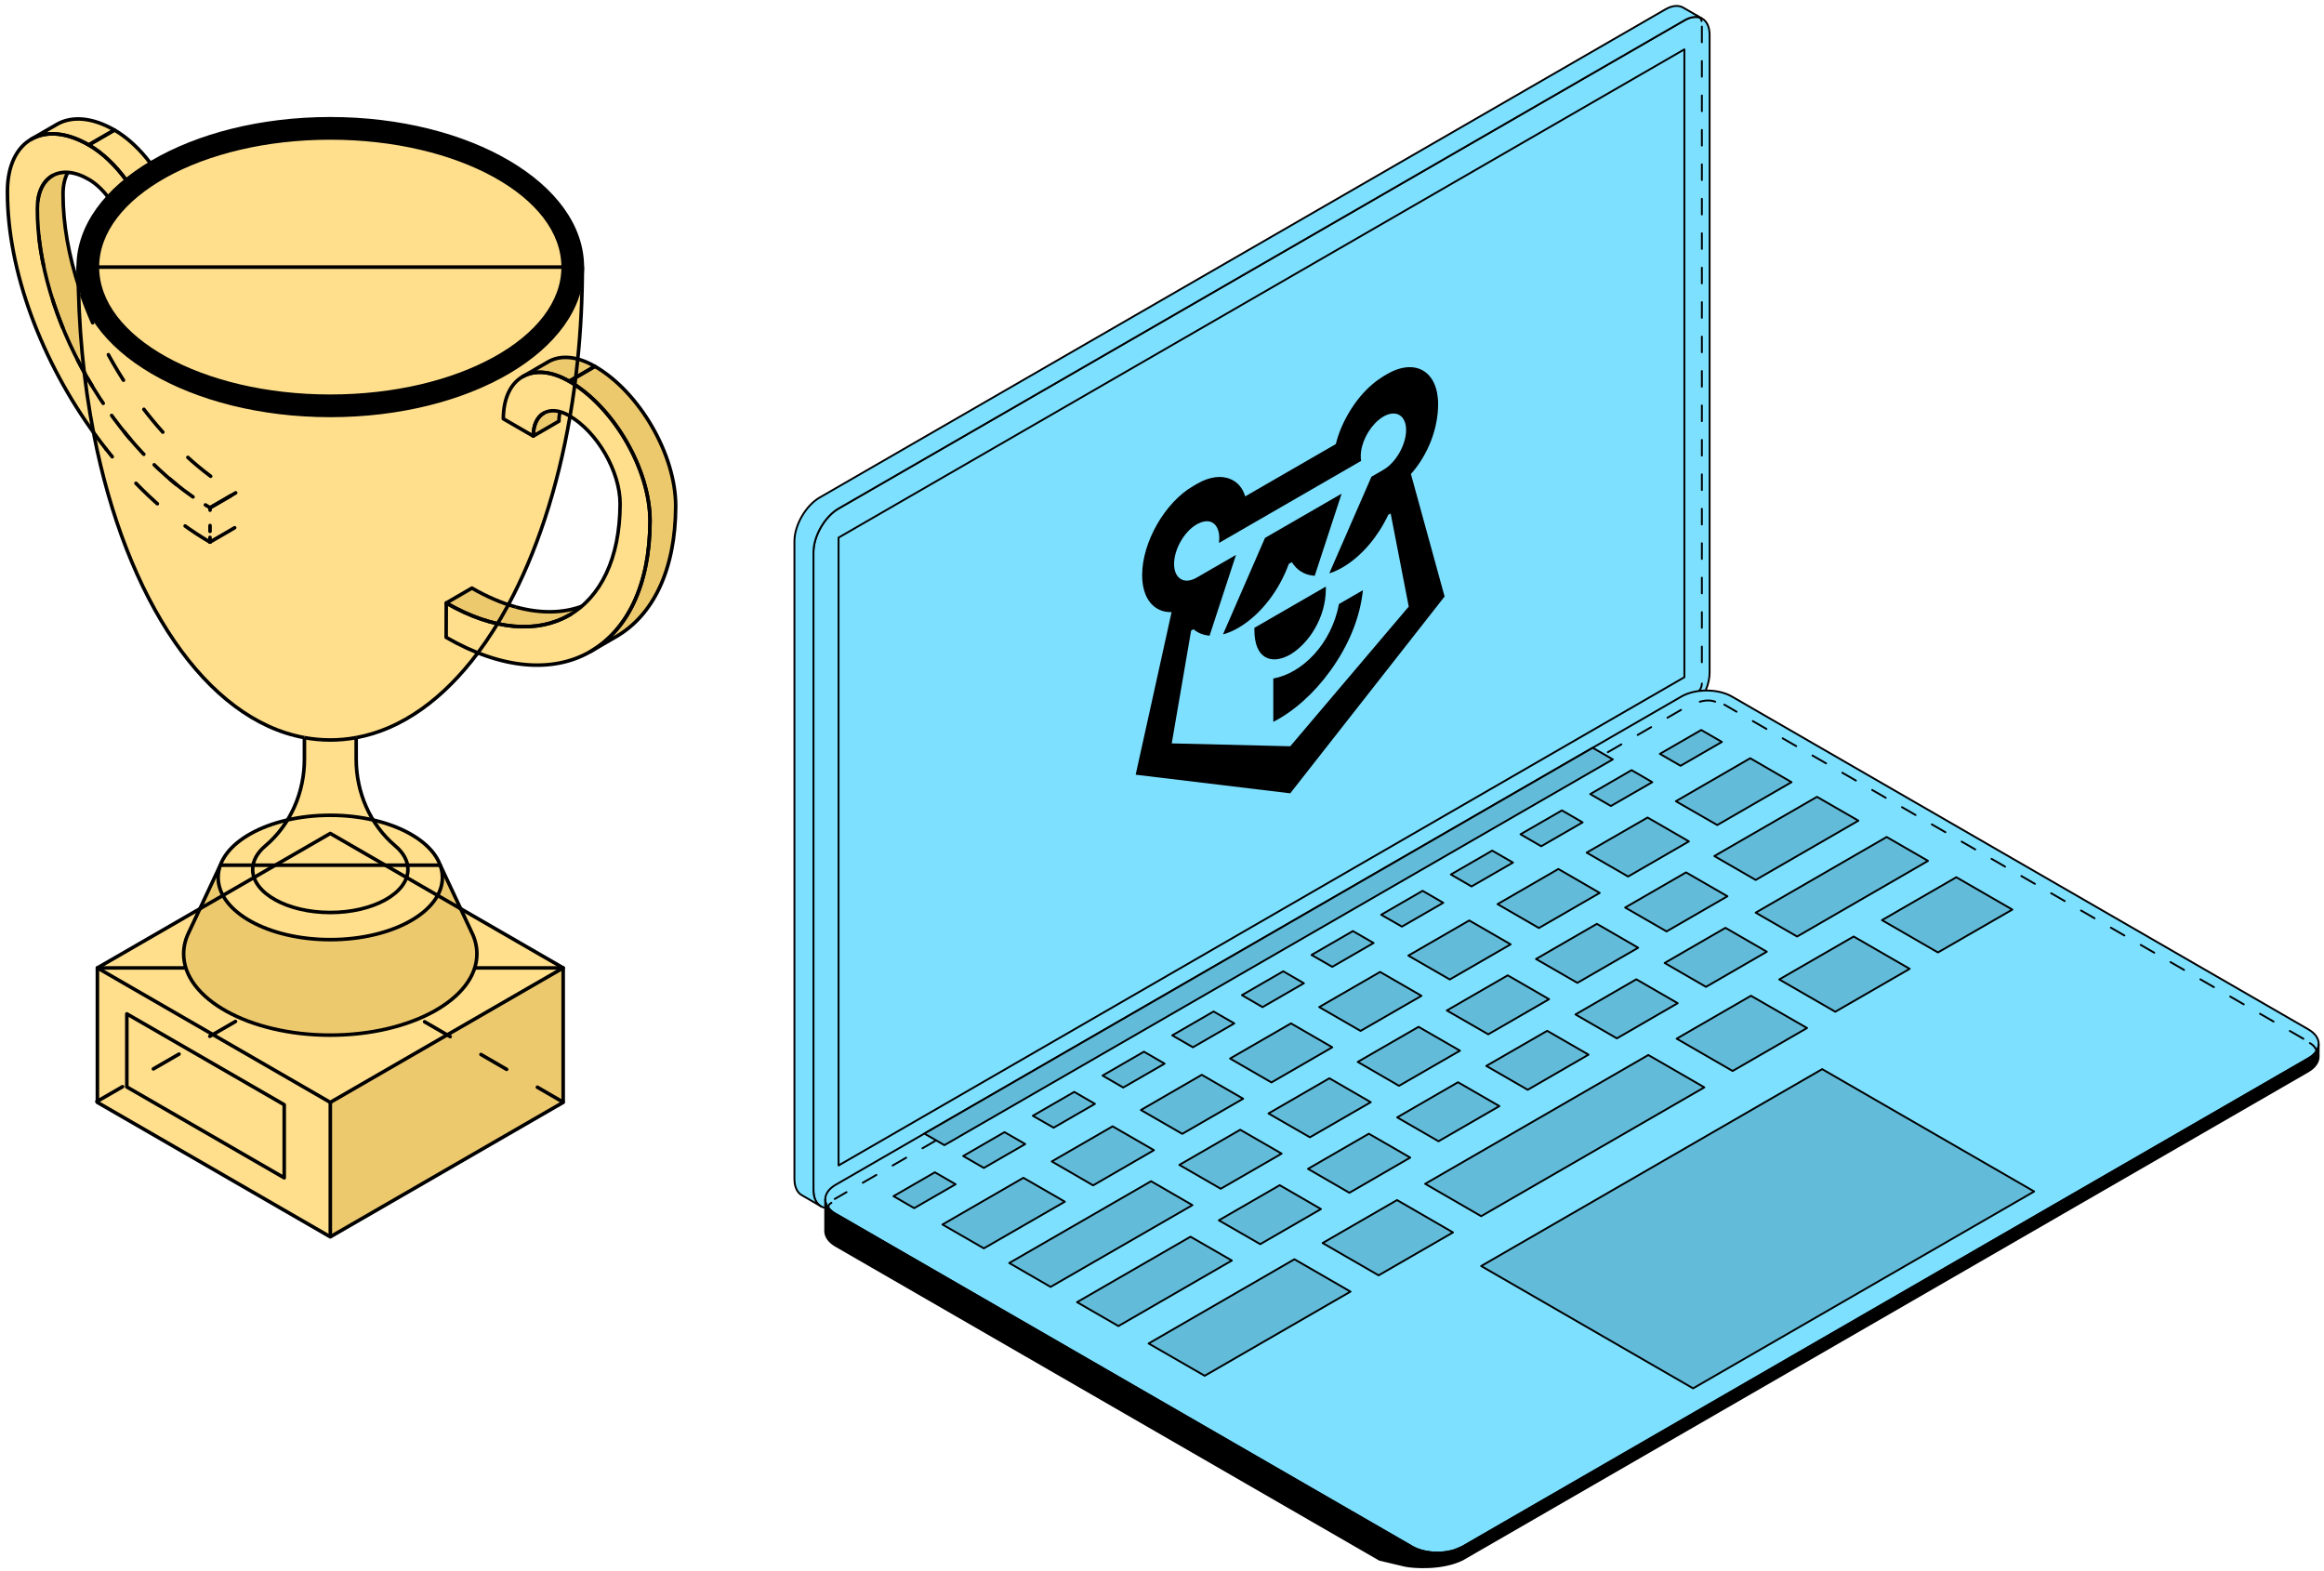
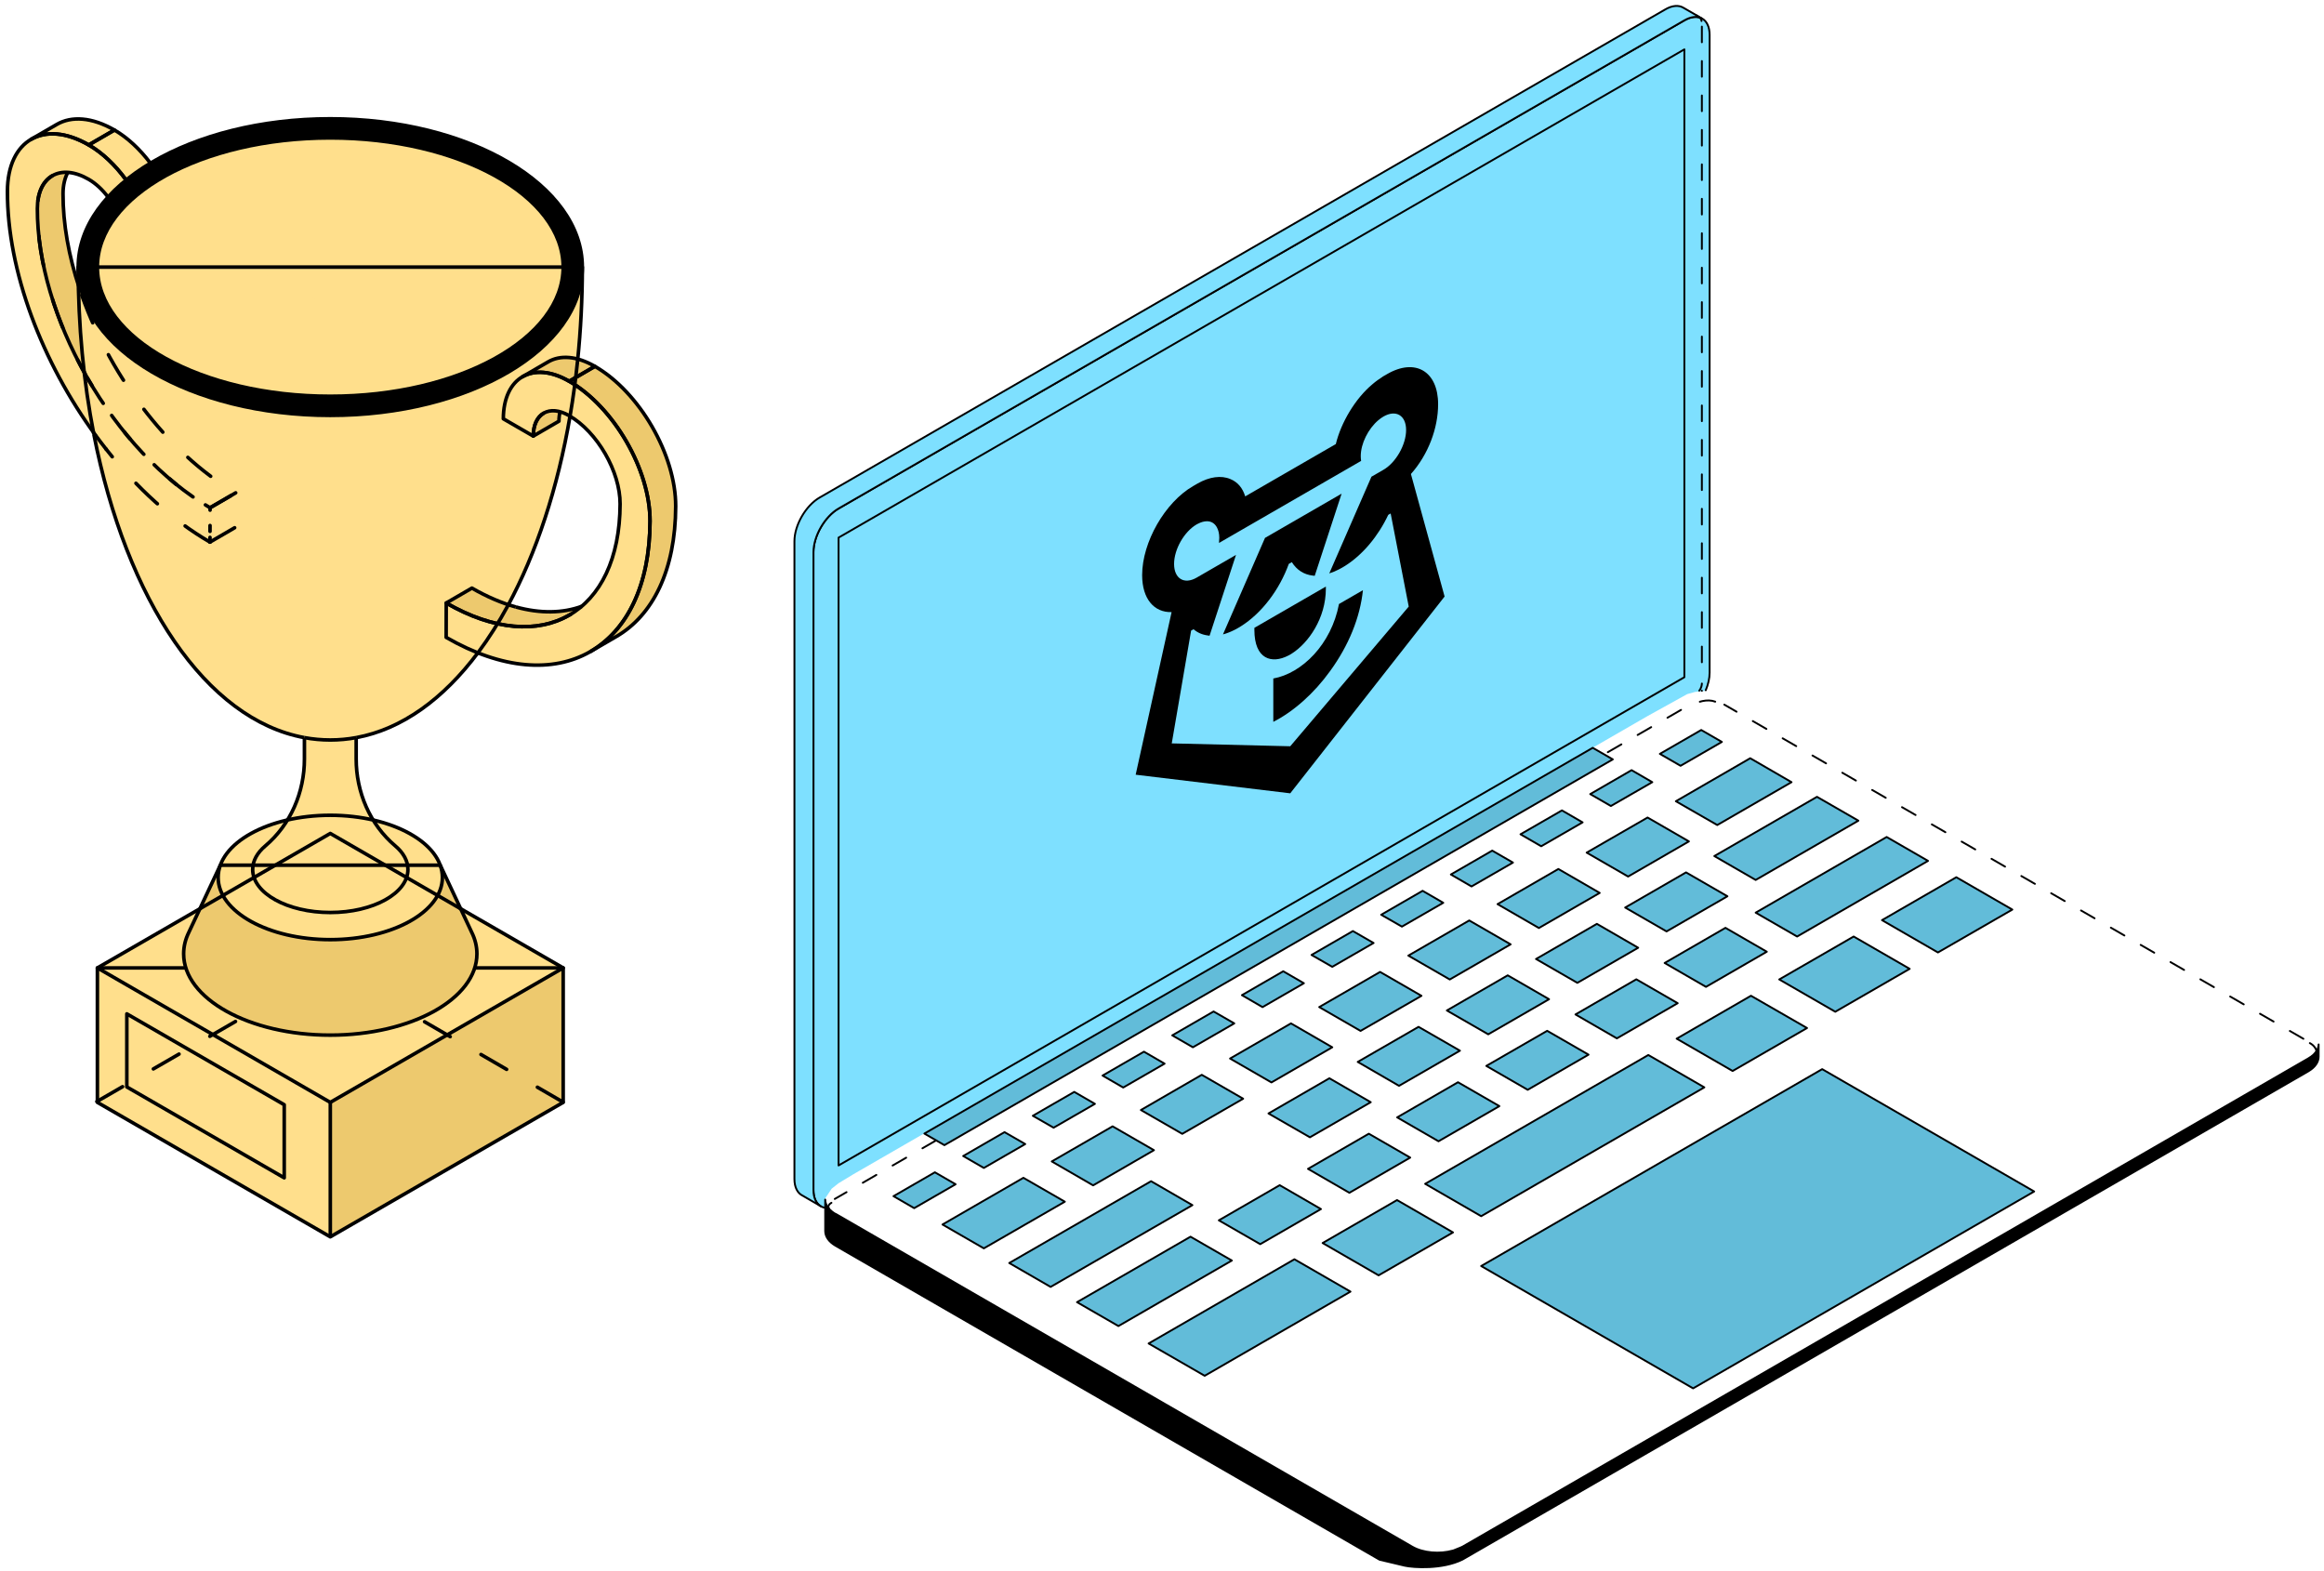
<svg xmlns="http://www.w3.org/2000/svg" width="392" height="265" viewBox="0 0 392 265" fill="none">
  <path d="M136.839 91.026L136.647 200.061L136.968 201.663L137.934 203.059L138.895 203.681L139.171 203.747L139.232 202.078L140.276 200.507L141.45 199.579L143.953 198.063L277.903 120.784L284.581 117.084L285.921 116.708L287.518 116.549L287.718 116.43L288.084 115.243L288.366 114.29L288.368 113.465L288.386 112.328L288.361 6.168L288.335 5.403L288.187 4.582L287.764 3.664L286.991 3.071L286.388 2.86L282.926 2.875L140.213 85.114L136.839 91.026Z" fill="#7EE0FF" />
  <path d="M287.718 116.43C288.13 115.441 288.368 114.415 288.368 113.465V5.876C288.368 3.181 286.454 2.076 284.112 3.431L141.439 85.778C139.104 87.126 137.204 90.439 137.204 93.134V200.724C137.204 202.712 138.233 203.831 139.707 203.747" stroke="black" stroke-width="0.317" stroke-miterlimit="10" stroke-linecap="round" stroke-linejoin="round" />
  <path d="M138.242 83.93L280.915 1.576C282.093 0.891 283.176 0.839 283.942 1.303L286.991 3.07H286.984C286.225 2.702 285.223 2.798 284.119 3.431L141.446 85.778C139.111 87.126 137.211 90.439 137.211 93.134V200.724C137.211 202.064 137.675 203.006 138.441 203.455L135.385 201.681C134.545 201.283 134 200.304 134 198.876V91.286C134 88.591 135.908 85.285 138.242 83.93Z" fill="#7EE0FF" stroke="black" stroke-width="0.317" stroke-miterlimit="10" stroke-linecap="round" stroke-linejoin="round" />
  <path d="M141.445 196.585L284.111 114.231V8.328L141.445 90.682V196.585Z" fill="#7EE0FF" stroke="black" stroke-width="0.317" stroke-miterlimit="10" stroke-linecap="round" stroke-linejoin="round" />
-   <path d="M238.198 260.884C240.533 262.231 244.355 262.231 246.697 260.884L389.355 178.53C391.69 177.175 391.69 174.973 389.355 173.626L292.117 117.486C289.775 116.138 285.96 116.138 283.617 117.486L173.657 180.967L140.952 199.847C138.618 201.195 138.618 203.404 140.952 204.751L238.198 260.884Z" fill="#7EE0FF" stroke="black" stroke-width="0.317" stroke-miterlimit="10" stroke-linecap="round" stroke-linejoin="round" />
  <path d="M283.47 129.172L290.438 125.144L286.954 123.134L279.979 127.162L283.47 129.172Z" fill="#62BCD9" stroke="black" stroke-width="0.317" stroke-miterlimit="10" stroke-linecap="round" stroke-linejoin="round" />
  <path d="M271.717 135.954L278.699 131.933L275.208 129.908L268.233 133.944L271.717 135.954Z" fill="#62BCD9" stroke="black" stroke-width="0.317" stroke-miterlimit="10" stroke-linecap="round" stroke-linejoin="round" />
  <path d="M259.962 142.743L266.944 138.715L263.46 136.697L256.471 140.725L259.962 142.743Z" fill="#62BCD9" stroke="black" stroke-width="0.317" stroke-miterlimit="10" stroke-linecap="round" stroke-linejoin="round" />
  <path d="M248.208 149.525L255.198 145.497L251.699 143.479L244.725 147.507L248.208 149.525Z" fill="#62BCD9" stroke="black" stroke-width="0.317" stroke-miterlimit="10" stroke-linecap="round" stroke-linejoin="round" />
  <path d="M236.467 156.299L243.442 152.279L239.958 150.261L232.969 154.296L236.467 156.299Z" fill="#62BCD9" stroke="black" stroke-width="0.317" stroke-miterlimit="10" stroke-linecap="round" stroke-linejoin="round" />
  <path d="M224.721 163.081L231.688 159.061L228.197 157.05L221.223 161.078L224.721 163.081Z" fill="#62BCD9" stroke="black" stroke-width="0.317" stroke-miterlimit="10" stroke-linecap="round" stroke-linejoin="round" />
  <path d="M212.958 169.878L219.932 165.85L216.449 163.832L209.481 167.86L212.958 169.878Z" fill="#62BCD9" stroke="black" stroke-width="0.317" stroke-miterlimit="10" stroke-linecap="round" stroke-linejoin="round" />
  <path d="M201.212 176.652L208.194 172.624L204.703 170.614L197.729 174.642L201.212 176.652Z" fill="#62BCD9" stroke="black" stroke-width="0.317" stroke-miterlimit="10" stroke-linecap="round" stroke-linejoin="round" />
  <path d="M189.456 183.441L196.438 179.414L192.955 177.396L185.973 181.424L189.456 183.441Z" fill="#62BCD9" stroke="black" stroke-width="0.317" stroke-miterlimit="10" stroke-linecap="round" stroke-linejoin="round" />
  <path d="M177.718 190.216L184.685 186.196L181.201 184.178L174.212 188.206L177.718 190.216Z" fill="#62BCD9" stroke="black" stroke-width="0.317" stroke-miterlimit="10" stroke-linecap="round" stroke-linejoin="round" />
  <path d="M165.949 197.005L172.931 192.977L169.44 190.967L162.466 194.995L165.949 197.005Z" fill="#62BCD9" stroke="black" stroke-width="0.317" stroke-miterlimit="10" stroke-linecap="round" stroke-linejoin="round" />
  <path d="M154.201 203.787L161.183 199.759L157.692 197.741L150.71 201.769L154.201 203.787Z" fill="#62BCD9" stroke="black" stroke-width="0.317" stroke-miterlimit="10" stroke-linecap="round" stroke-linejoin="round" />
  <path d="M289.657 139.164L302.184 131.933L295.217 127.898L282.675 135.151L289.657 139.164Z" fill="#62BCD9" stroke="black" stroke-width="0.317" stroke-miterlimit="10" stroke-linecap="round" stroke-linejoin="round" />
  <path d="M296.138 148.428L313.46 138.428L306.478 134.407L289.163 144.4L296.138 148.428Z" fill="#62BCD9" stroke="black" stroke-width="0.317" stroke-miterlimit="10" stroke-linecap="round" stroke-linejoin="round" />
  <path d="M303.127 157.971L325.207 145.21L318.232 141.182L296.138 153.943L303.127 157.971Z" fill="#62BCD9" stroke="black" stroke-width="0.317" stroke-miterlimit="10" stroke-linecap="round" stroke-linejoin="round" />
  <path d="M326.879 160.658L339.428 153.427L329.979 147.971L317.444 155.209L326.879 160.658Z" fill="#62BCD9" stroke="black" stroke-width="0.317" stroke-miterlimit="10" stroke-linecap="round" stroke-linejoin="round" />
  <path d="M309.564 170.658L322.114 163.42L312.665 157.97L300.115 165.209L309.564 170.658Z" fill="#62BCD9" stroke="black" stroke-width="0.317" stroke-miterlimit="10" stroke-linecap="round" stroke-linejoin="round" />
  <path d="M292.25 180.651L304.8 173.405L295.344 167.963L282.809 175.201L292.25 180.651Z" fill="#62BCD9" stroke="black" stroke-width="0.317" stroke-miterlimit="10" stroke-linecap="round" stroke-linejoin="round" />
  <path d="M232.536 215.12L245.085 207.881L235.644 202.425L223.094 209.67L232.536 215.12Z" fill="#62BCD9" stroke="black" stroke-width="0.317" stroke-miterlimit="10" stroke-linecap="round" stroke-linejoin="round" />
  <path d="M203.2 232.063L227.791 217.866L218.335 212.41L193.743 226.614L203.2 232.063Z" fill="#62BCD9" stroke="black" stroke-width="0.317" stroke-miterlimit="10" stroke-linecap="round" stroke-linejoin="round" />
  <path d="M249.836 205.142L287.478 183.412L278.029 177.956L240.387 199.685L249.836 205.142Z" fill="#62BCD9" stroke="black" stroke-width="0.317" stroke-miterlimit="10" stroke-linecap="round" stroke-linejoin="round" />
  <path d="M274.618 147.853L284.877 141.926L277.903 137.898L267.629 143.818L274.618 147.853Z" fill="#62BCD9" stroke="black" stroke-width="0.317" stroke-miterlimit="10" stroke-linecap="round" stroke-linejoin="round" />
  <path d="M281.106 157.109L291.373 151.181L284.391 147.154L274.124 153.082L281.106 157.109Z" fill="#62BCD9" stroke="black" stroke-width="0.317" stroke-miterlimit="10" stroke-linecap="round" stroke-linejoin="round" />
  <path d="M287.757 166.461L298.016 160.533L291.041 156.505L280.782 162.433L287.757 166.461Z" fill="#62BCD9" stroke="black" stroke-width="0.317" stroke-miterlimit="10" stroke-linecap="round" stroke-linejoin="round" />
  <path d="M272.725 175.15L282.984 169.215L276.003 165.187L265.743 171.115L272.725 175.15Z" fill="#62BCD9" stroke="black" stroke-width="0.317" stroke-miterlimit="10" stroke-linecap="round" stroke-linejoin="round" />
  <path d="M257.685 183.824L267.944 177.897L260.97 173.876L250.703 179.796L257.685 183.824Z" fill="#62BCD9" stroke="black" stroke-width="0.317" stroke-miterlimit="10" stroke-linecap="round" stroke-linejoin="round" />
  <path d="M242.641 192.506L252.907 186.578L245.926 182.55L235.666 188.478L242.641 192.506Z" fill="#62BCD9" stroke="black" stroke-width="0.317" stroke-miterlimit="10" stroke-linecap="round" stroke-linejoin="round" />
  <path d="M227.608 201.195L237.867 195.26L230.885 191.232L220.626 197.16L227.608 201.195Z" fill="#62BCD9" stroke="black" stroke-width="0.317" stroke-miterlimit="10" stroke-linecap="round" stroke-linejoin="round" />
  <path d="M212.569 209.862L222.813 203.941L215.854 199.914L205.587 205.842L212.569 209.862Z" fill="#62BCD9" stroke="black" stroke-width="0.317" stroke-miterlimit="10" stroke-linecap="round" stroke-linejoin="round" />
  <path d="M188.648 223.676L207.782 212.623L200.807 208.603L181.666 219.648L188.648 223.676Z" fill="#62BCD9" stroke="black" stroke-width="0.317" stroke-miterlimit="10" stroke-linecap="round" stroke-linejoin="round" />
  <path d="M266.06 165.784L276.32 159.863L269.352 155.835L259.086 161.763L266.06 165.784Z" fill="#62BCD9" stroke="black" stroke-width="0.317" stroke-miterlimit="10" stroke-linecap="round" stroke-linejoin="round" />
  <path d="M251.028 174.465L261.287 168.545L254.313 164.517L244.046 170.445L251.028 174.465Z" fill="#62BCD9" stroke="black" stroke-width="0.317" stroke-miterlimit="10" stroke-linecap="round" stroke-linejoin="round" />
  <path d="M235.982 183.154L246.256 177.226L239.274 173.206L229.015 179.119L235.982 183.154Z" fill="#62BCD9" stroke="black" stroke-width="0.317" stroke-miterlimit="10" stroke-linecap="round" stroke-linejoin="round" />
  <path d="M220.95 191.836L231.21 185.916L224.235 181.88L213.961 187.816L220.95 191.836Z" fill="#62BCD9" stroke="black" stroke-width="0.317" stroke-miterlimit="10" stroke-linecap="round" stroke-linejoin="round" />
-   <path d="M205.905 200.518L216.178 194.59L209.196 190.562L198.93 196.49L205.905 200.518Z" fill="#62BCD9" stroke="black" stroke-width="0.317" stroke-miterlimit="10" stroke-linecap="round" stroke-linejoin="round" />
  <path d="M177.209 217.071L201.13 203.279L194.155 199.244L170.234 213.043L177.209 217.071Z" fill="#62BCD9" stroke="black" stroke-width="0.317" stroke-miterlimit="10" stroke-linecap="round" stroke-linejoin="round" />
  <path d="M259.572 156.535L269.831 150.614L262.857 146.579L252.598 152.507L259.572 156.535Z" fill="#62BCD9" stroke="black" stroke-width="0.317" stroke-miterlimit="10" stroke-linecap="round" stroke-linejoin="round" />
  <path d="M244.539 165.217L254.806 159.289L247.824 155.261L237.55 161.189L244.539 165.217Z" fill="#62BCD9" stroke="black" stroke-width="0.317" stroke-miterlimit="10" stroke-linecap="round" stroke-linejoin="round" />
  <path d="M229.493 173.891L239.767 167.971L232.785 163.943L222.519 169.87L229.493 173.891Z" fill="#62BCD9" stroke="black" stroke-width="0.317" stroke-miterlimit="10" stroke-linecap="round" stroke-linejoin="round" />
  <path d="M214.461 182.58L224.721 176.652L217.754 172.624L207.479 178.552L214.461 182.58Z" fill="#62BCD9" stroke="black" stroke-width="0.317" stroke-miterlimit="10" stroke-linecap="round" stroke-linejoin="round" />
  <path d="M199.415 191.254L209.689 185.327L202.707 181.298L192.44 187.234L199.415 191.254Z" fill="#62BCD9" stroke="black" stroke-width="0.317" stroke-miterlimit="10" stroke-linecap="round" stroke-linejoin="round" />
  <path d="M184.383 199.943L194.642 194.008L187.667 189.988L177.408 195.908L184.383 199.943Z" fill="#62BCD9" stroke="black" stroke-width="0.317" stroke-miterlimit="10" stroke-linecap="round" stroke-linejoin="round" />
  <path d="M165.948 210.569L179.61 202.697L172.621 198.669L158.974 206.548L165.948 210.569Z" fill="#62BCD9" stroke="black" stroke-width="0.317" stroke-miterlimit="10" stroke-linecap="round" stroke-linejoin="round" />
  <path d="M159.298 193.161L272.04 128.089L268.653 126.138L155.918 191.21L159.298 193.161Z" fill="#62BCD9" stroke="black" stroke-width="0.317" stroke-miterlimit="10" stroke-linecap="round" stroke-linejoin="round" />
  <path d="M249.835 213.551L307.355 180.341L343.111 200.974L285.584 234.184L249.835 213.551Z" fill="#62BCD9" stroke="black" stroke-width="0.317" stroke-miterlimit="10" stroke-linecap="round" stroke-linejoin="round" />
  <path d="M139.823 203.873C140.104 204.197 140.477 204.501 140.945 204.774L140.953 204.752L238.198 260.884C240.055 261.959 242.853 262.173 245.085 261.539C245.1 261.539 246.484 261.009 246.698 260.884L389.356 178.53C389.518 178.434 389.665 178.339 389.805 178.235C389.812 178.235 389.827 178.228 389.827 178.221C389.871 178.198 389.901 178.169 389.938 178.132C390.026 178.066 390.1 178.007 390.181 177.941C390.21 177.904 390.254 177.875 390.284 177.838C390.372 177.749 390.46 177.661 390.52 177.573C390.534 177.565 390.549 177.551 390.556 177.543C390.556 177.528 390.556 177.521 390.556 177.521C390.652 177.403 390.718 177.3 390.792 177.19C390.983 176.866 391.086 176.512 391.094 176.173V178.228C391.094 179.126 390.527 180.017 389.348 180.709L246.69 263.056C243.273 264.75 238.412 264.419 236.961 264.102C235.525 263.785 234.222 263.425 232.704 263.093L140.945 210.134C139.767 209.45 139.192 208.544 139.192 207.653V202.344C139.197 202.868 139.407 203.392 139.823 203.873Z" fill="black" stroke="black" stroke-width="0.317" stroke-miterlimit="10" stroke-linecap="round" stroke-linejoin="round" />
  <path d="M287.063 4.487V114.125M287.063 116.506V116.529" stroke="black" stroke-width="0.317" stroke-miterlimit="10" stroke-linecap="round" stroke-linejoin="round" stroke-dasharray="2.64 3.17" />
  <path d="M287.005 3.544C286.99 3.326 286.92 3.2 286.734 3.002C286.597 2.857 286.394 2.754 286.189 2.609" stroke="black" stroke-width="0.317" stroke-miterlimit="10" stroke-linecap="round" stroke-linejoin="round" stroke-dasharray="2.64 3.17" />
  <path d="M287.067 115.299C287.009 116.126 286.624 116.493 286.624 116.493" stroke="black" stroke-width="0.317" stroke-miterlimit="10" stroke-linecap="round" stroke-linejoin="round" stroke-dasharray="2.64 3.17" />
  <path d="M388.527 175.219L290.851 118.859" stroke="black" stroke-width="0.317" stroke-miterlimit="10" stroke-linecap="round" stroke-linejoin="round" stroke-dasharray="2.64 3.17" />
  <path d="M389.612 175.948C390.24 176.284 390.658 176.805 390.804 177.485" stroke="black" stroke-width="0.317" stroke-miterlimit="10" stroke-linecap="round" stroke-linejoin="round" stroke-dasharray="2.64 3.17" />
  <path d="M289.313 118.356C287.982 117.851 286.382 118.342 284.841 119.125" stroke="black" stroke-width="0.317" stroke-miterlimit="10" stroke-linecap="round" stroke-linejoin="round" stroke-dasharray="2.64 3.17" />
  <path d="M157.879 192.368L140.805 202.236" stroke="black" stroke-width="0.317" stroke-miterlimit="10" stroke-linecap="round" stroke-linejoin="round" stroke-dasharray="2.64 3.17" />
  <path d="M283.546 119.743L270.609 127.219" stroke="black" stroke-width="0.317" stroke-miterlimit="10" stroke-linecap="round" stroke-linejoin="round" stroke-dasharray="2.64 3.17" />
  <path d="M140.241 202.883C139.838 203.102 139.596 203.457 139.822 203.873" stroke="black" stroke-width="0.317" stroke-miterlimit="10" stroke-linecap="round" stroke-linejoin="round" stroke-dasharray="2.64 3.17" />
  <path d="M214.773 114.447L214.773 121.76C218.179 120.032 221.648 116.959 224.354 113.196C227.505 108.865 229.411 104.153 229.894 99.549L225.853 101.882C224.557 108.709 219.589 113.584 214.773 114.447Z" fill="black" />
  <path d="M217.3 110.581C217.402 110.522 217.503 110.479 217.605 110.42C217.707 110.361 217.808 110.302 217.923 110.222C220.68 108.466 223.64 104.304 223.64 99.281L223.64 98.939L211.582 105.901L211.582 106.242C211.582 111.251 214.543 112.009 217.3 110.581Z" fill="black" />
  <path d="M206.284 107.01C206.958 106.829 207.644 106.552 208.33 106.201L208.355 106.186C208.521 106.105 208.686 106.01 208.851 105.915C209.016 105.819 209.181 105.724 209.346 105.614L209.359 105.606C212.841 103.403 215.801 99.494 217.39 95.114L217.898 94.82C218.724 96.142 219.931 96.916 221.43 97.091L221.761 97.124L226.297 83.268L213.374 90.729L206.284 107.01Z" fill="black" />
  <path d="M242.574 68.18C242.574 62.621 238.724 60.356 233.984 63.092L233.209 63.539L233.209 63.554C232.638 63.914 232.066 64.319 231.494 64.812C228.635 67.191 226.208 71.238 225.319 74.903L210.033 83.728C209.613 82.32 208.762 81.31 207.542 80.811C205.979 80.138 203.997 80.42 202.015 81.549L201.24 81.997C196.5 84.733 192.65 91.46 192.65 97.004C192.65 101.032 194.683 103.336 197.619 103.247L191.558 130.676L217.631 133.815L243.667 100.62L237.987 79.955C240.922 76.655 242.574 72.223 242.574 68.18ZM225.916 96.005L225.929 95.998C226.094 95.918 226.259 95.822 226.424 95.727C226.577 95.639 226.754 95.536 226.932 95.419C229.855 93.568 232.472 90.436 234.162 86.845L234.569 86.61L237.618 102.314L217.631 125.878L197.644 125.393L200.91 106.37L201.316 106.136C201.99 106.713 202.79 107.068 203.718 107.187L204.023 107.234L208.483 93.6C208.483 93.6 201.951 97.371 201.837 97.437C199.741 98.647 198.038 97.594 198.038 95.127C198.038 92.66 199.741 89.67 201.85 88.452C201.926 88.408 201.99 88.371 202.066 88.342C202.587 88.071 203.108 87.919 203.591 87.923C204.34 87.921 204.937 88.319 205.281 88.998C205.522 89.453 205.662 90.027 205.662 90.725C205.662 90.918 205.649 91.134 205.624 91.342L205.624 91.58L229.588 77.744C229.55 77.498 229.524 77.231 229.524 76.948C229.524 74.823 230.782 72.328 232.485 70.884C232.765 70.648 233.057 70.435 233.349 70.266C235.458 69.048 237.174 70.064 237.174 72.532C237.174 74.999 235.458 78.026 233.349 79.244C233.222 79.317 231.329 80.41 231.329 80.41L224.213 96.721C224.772 96.547 225.344 96.306 225.916 96.005Z" fill="black" />
  <path d="M98.174 46.389L98.219 48.427L98.108 49.676L98.14 50.874L98.043 53.034L97.904 55.031L97.784 56.925L97.451 60.592L98.099 60.769L99.712 61.42L101.039 62.225L101.941 62.824L103.128 63.735L104.317 64.798L105.41 65.84L106.704 67.274L107.717 68.579L108.729 69.98L109.624 71.397L110.492 72.87L111.496 74.934L112.205 76.608L112.669 78.039L113.038 79.171L113.336 80.337L113.615 81.635L113.91 83.292L113.961 84.632L114 86.318L113.906 87.683L113.635 90.656L113.339 92.469L112.911 94.449L112.451 96.078L111.808 97.819L110.968 99.713L110.053 101.36L109.129 102.636L108.292 103.736L107.279 104.882L106.506 105.515L105.33 106.456L104.183 107.212L103.14 107.861L101.751 108.641L101.025 108.983L99.743 109.878L97.839 110.785L95.895 111.472L94.006 111.912L91.706 112.146L89.503 112.13L87.302 111.948L85.821 111.706L83.405 111.099L81.117 110.294L80.605 110.07L85.76 101.967L86.979 102.346L88.292 102.751L89.602 102.94L91.707 103.131L92.59 103.209L93.734 103.194L95.065 103.031L95.986 102.879L97.197 102.594L98.091 102.289L98.68 101.776L99.62 100.719L100.557 99.638L101.338 98.459L102.08 97.106L102.509 96.26L102.942 95.019L103.294 94.062L103.585 92.887L103.963 91.46L104.235 90.165L104.393 88.781L104.54 87.158L104.604 85.92L104.579 84.588L104.513 83.318L104.175 81.751L103.831 80.546L103.675 79.908L103.234 78.853L102.654 77.537L101.93 76.261L101.114 74.999L100.394 74.066L99.177 72.62L98.453 71.939L97.459 71.108L96.459 70.392L96.115 70.191L95.855 71.736L95.211 75.224L94.789 76.995L94.331 78.895L93.722 81.344L92.691 84.945L91.252 89.344L89.933 92.921L88.58 96.186L87.511 98.535L86.807 99.994L85.952 101.618L85.722 101.99L82.834 107.832L80.569 110.056L80.51 110.255L80.137 110.732L79.252 111.867L78.296 112.963L77.358 114.055L76.111 115.353L75.034 116.382L73.079 118.108L71.874 119.055L70.725 119.866L69.425 120.761L67.959 121.558L66.393 122.333L64.993 122.985L63.826 123.456L62.618 123.808L61.122 124.202L60.075 124.413L60.113 125.219L60.072 127.893L60.181 130.257L60.58 132.352L60.928 133.923L61.394 135.239L61.922 136.419L62.87 138.233L63.426 138.401L64.631 138.766L66.087 139.258L67.49 139.797L68.989 140.496L70.319 141.297L71.196 141.965L72.334 143.016L73.34 144.199L73.935 145.203L74.288 146.157L74.638 146.698L75.422 148.319L77.718 153.33L79.632 154.365L82.627 156.139L85.268 157.691L94.856 163.269L94.981 163.436L95.007 185.941L55.677 208.61L16.382 185.945L16.463 163.276L33.686 153.273L34.668 151.13L36.229 147.843L37.141 145.976L37.457 145.139L38.071 144.218L38.886 143.201L40.263 141.901L41.295 141.199L42.527 140.496L43.482 140.01L44.628 139.465L45.964 138.98L46.926 138.698L48.471 138.323L49.232 137.006L49.733 135.825L50.206 134.627L50.653 133.238L50.924 132.08L51.142 130.829L51.289 129.592L51.312 127.884L51.362 124.494L51.145 124.378L50.222 124.185L48.962 123.844L48.042 123.608L47.476 123.367L46.141 122.833L45.202 122.459L44.475 122.088L43.84 121.796L42.763 121.19L41.796 120.595L40.673 119.849L38.959 118.616L38.092 117.958L37.282 117.22L35.529 115.571L34.621 114.651L33.815 113.814L32.258 111.96L31.089 110.507L29.294 108.081L28.176 106.342L26.845 104.109L25.7 102.085L24.482 99.682L23.571 97.806L22.317 94.988L21.39 92.721L20.239 89.621L19.377 87.141L18.551 84.469L17.797 81.938L17.262 79.773L16.729 77.607L16.357 75.888L15.893 73.496L15.771 72.955L15.378 72.418L13.932 70.235L12.589 68.291L11.554 66.535L10.568 64.719L9.594 62.95L8.582 60.955L7.808 59.475L7.034 57.687L6.337 55.926L5.211 53.066L4.365 50.761L4.037 49.581L3.536 48.006L3.249 46.761L2.81 45.128L2.467 43.622L2.267 42.554L1.856 40.404L1.597 38.214L1.404 36.531L1.288 33.835L1.217 31.767L1.379 30.125L1.599 28.825L2.004 27.559L2.515 26.407L2.919 25.745L3.642 24.757L4.398 24.048L5.239 23.468L6.03 23.057L7.38 22.258L9.847 20.818L11.232 20.29L12.046 20.141L12.694 20.081L13.521 20.101L14.431 20.164L15.517 20.364L16.426 20.633L17.17 20.886L18.321 21.429L19.424 22.036L20.257 22.531L21.506 23.456L22.138 24.018L23.55 25.317L24.661 26.665L25.357 27.549L18.164 33.253L17.59 32.497L16.228 31.157L15.506 30.556L14.706 30.115L13.608 29.646L12.73 29.272L11.879 29.114L11.434 29.095L11.119 29.723L10.854 30.575L10.615 32.397L10.679 33.882L10.722 35.207L10.773 36.541L11.13 39.193L11.445 41.119L11.819 42.965L12.18 44.524L12.663 46.298L13.151 47.963L13.23 47.42L13.231 46.308L13.191 44.986L13.212 43.893L13.374 42.809L13.57 41.641L13.861 40.609L14.207 39.572L14.768 38.202L15.476 36.954L16.036 36.006L16.841 34.857L17.725 33.819L18.158 33.283" fill="#FFDF8C" />
  <path d="M98.201 46.361L98.213 45.359L98.187 44.159L98.171 43.561L98.024 42.787L97.82 41.722L97.55 40.665L97.255 39.817L96.991 39.038L96.613 38.288L96.235 37.426L95.759 36.691L95.279 35.905L94.702 35.077L94.151 34.362L93.204 33.254L92.445 32.455L91.708 31.703L90.51 30.643L88.686 29.285L87.617 28.552L86.667 27.862L85.492 27.224L84.422 26.573L83.4 26.059L82.103 25.44L80.467 24.715L78.549 23.962L75.621 22.921L73.784 22.407L72.012 21.942L70.196 21.523L68.226 21.161L66.228 20.826L64.27 20.572L63.099 20.411L61.81 20.316L59.648 20.143L57.225 20.026L54.987 20L53.112 20.087L50.989 20.173L48.303 20.414L46.447 20.638L43.633 21.049L41.511 21.475L38.628 22.145L36.494 22.73L34.515 23.369L32.593 24.024L30.346 24.987L27.727 26.26L26.636 26.794L25.325 27.569L24.011 28.105L19.462 31.077L18.272 32.566L18.13 33.375L66.613 57.145L96.472 50.507L98.201 46.361Z" fill="#FFDF8C" />
  <path d="M53.806 20.069L50.371 20.267L47.659 20.532L44.792 20.915L41.95 21.354L38.398 22.225L35.693 22.997L32.629 24.047L30.293 24.962L28.366 25.919L26.877 26.697L25.104 27.729L23.572 28.656L21.923 29.885L20.669 30.892L19.464 31.961L18.605 32.875L17.734 33.777L17.191 34.407L16.536 35.303L15.677 36.557L15.072 37.613L14.639 38.447L13.984 40.233L13.676 41.159L13.41 42.29L13.317 43.346L13.188 44.915L13.194 45.786L13.212 46.404L13.398 47.652L13.62 48.684L13.954 49.845L14.318 50.84L14.67 51.643L15.443 53.101L16.258 54.349L16.74 55.059L17.561 56.035L17.901 56.449L19.161 57.827L20.718 59.284L23.869 61.657L27.829 63.967L32.592 66.098L37.138 67.575L40.307 68.403L45.262 69.286L48.938 69.725L53.503 70.015L56.783 70.052L60.236 69.898L62.442 69.743L64.931 69.441L67.748 68.996L69.484 68.693L71.412 68.31L74.55 67.532L76.125 66.963L78.133 66.314L80.851 65.184L82.587 64.43L84.471 63.467L86.862 62.046L89.055 60.594L91.001 59.025L91.749 58.308L92.768 57.419L93.849 56.183L94.757 54.935L95.696 53.688L96.567 52.094L96.931 51.21L97.444 50.043L97.79 48.869L97.957 48.084L98.272 45.62L98.29 44.662L98.142 43.062L97.976 41.956L97.611 40.572L96.913 38.713L95.962 36.965L95.103 35.569L94.016 34.08L92.712 32.684L91.236 31.244L89.803 30.058L88.215 28.878L86.281 27.606L84.675 26.691L82.692 25.672L81.086 24.949L79.097 24.195L77.762 23.707L75.687 22.997L73.858 22.491L71.77 21.916L70.201 21.521L66.772 20.934L63.955 20.532L60.057 20.236L57.148 20.094L53.806 20.069ZM55.257 23.195C55.325 23.175 55.389 23.195 55.443 23.232C55.497 23.238 55.564 23.245 55.665 23.25C55.86 23.26 56.127 23.268 56.276 23.269C56.778 23.271 57.317 23.302 57.969 23.355C58.167 23.324 58.364 23.295 58.587 23.294C58.889 23.292 59.217 23.316 59.575 23.361C59.614 23.366 59.638 23.395 59.668 23.417C59.669 23.417 59.68 23.417 59.68 23.417C60.364 23.448 60.529 23.45 60.694 23.448C60.713 23.442 60.728 23.424 60.749 23.423C60.827 23.421 60.906 23.42 60.99 23.423C61.139 23.429 61.255 23.436 61.515 23.46C61.897 23.496 62.062 23.505 62.263 23.497C62.352 23.494 62.413 23.557 62.448 23.633C62.704 23.655 62.832 23.666 62.979 23.683C63.15 23.703 63.273 23.741 63.418 23.769C63.441 23.762 63.459 23.743 63.486 23.745C63.742 23.757 64.076 23.798 64.357 23.825C64.384 23.822 64.41 23.811 64.437 23.819C64.511 23.84 64.651 23.847 64.734 23.862C64.932 23.884 65.07 23.889 65.302 23.918C65.328 23.921 65.341 23.944 65.364 23.954C65.671 23.985 65.83 24.045 66.025 24.097C66.027 24.096 66.028 24.092 66.031 24.09C66.048 24.085 66.049 24.087 66.056 24.084C66.117 24.038 66.191 24.012 66.266 24.041C66.482 24.125 66.708 24.16 67.094 24.183C67.129 24.185 67.152 24.192 67.217 24.195C67.425 24.207 67.52 24.208 67.637 24.22C67.722 24.229 67.778 24.289 67.81 24.362C67.914 24.378 68.037 24.403 68.138 24.412C68.177 24.394 68.216 24.379 68.261 24.387C68.552 24.438 68.789 24.515 69.033 24.591C69.042 24.593 69.05 24.588 69.058 24.591C69.064 24.593 69.076 24.595 69.083 24.597C69.14 24.559 69.205 24.536 69.274 24.56C69.55 24.656 69.792 24.709 70.349 24.813C70.365 24.816 70.365 24.817 70.38 24.819C70.868 24.91 71.098 24.99 71.362 25.079C71.559 25.116 71.806 25.165 71.869 25.178C71.898 25.183 71.905 25.216 71.924 25.233C71.942 25.234 71.957 25.223 71.974 25.227C72.207 25.291 72.86 25.43 72.894 25.437C73.47 25.558 73.773 25.634 74.118 25.752C74.144 25.761 74.136 25.797 74.155 25.814C74.615 25.969 75.037 26.118 75.804 26.395C75.829 26.404 76.066 26.488 76.237 26.549C76.242 26.547 76.244 26.539 76.249 26.537C76.303 26.517 76.365 26.517 76.422 26.543C76.717 26.679 77.538 26.996 77.565 27.006C77.995 27.172 78.216 27.268 78.46 27.377C78.465 27.378 78.468 27.376 78.473 27.377C79.083 27.51 79.598 27.739 80.536 28.242C80.686 28.322 80.669 28.312 80.758 28.359C80.789 28.357 80.812 28.33 80.845 28.335C80.966 28.352 81.111 28.411 81.29 28.501C81.338 28.525 81.386 28.553 81.438 28.582C81.536 28.635 81.775 28.778 81.79 28.785C81.901 28.845 82.274 29.045 82.321 29.07C83.163 29.518 83.639 29.796 84.156 30.101C84.174 30.094 84.186 30.073 84.206 30.07C84.263 30.064 84.324 30.075 84.372 30.114C84.568 30.268 84.746 30.394 85.114 30.639C85.142 30.658 85.14 30.657 85.169 30.676C85.393 30.825 85.502 30.905 85.639 31.003C85.664 30.994 85.687 30.973 85.713 30.972C85.77 30.971 85.828 30.991 85.874 31.034C86.254 31.393 87.359 32.212 87.362 32.214C88.167 32.799 88.598 33.163 88.987 33.548C89 33.547 89.011 33.535 89.024 33.536C89.081 33.542 89.139 33.574 89.179 33.623C89.332 33.812 89.483 33.953 89.827 34.247C89.839 34.257 89.839 34.255 89.852 34.265C90.126 34.498 90.257 34.614 90.402 34.766C90.85 35.239 91.177 35.663 91.841 36.582C91.851 36.595 91.975 36.77 92.082 36.915C92.118 36.931 92.157 36.942 92.181 36.977C92.212 37.023 92.58 37.57 92.638 37.657C93.48 38.924 93.927 39.788 94.195 40.77C94.204 40.782 94.219 40.787 94.226 40.801C94.243 40.841 94.249 40.859 94.293 40.955C94.41 41.209 94.457 41.375 94.485 41.542C94.526 41.587 94.551 41.65 94.547 41.715C94.543 41.782 94.554 41.848 94.578 41.938C94.578 41.94 94.583 41.947 94.584 41.95C94.585 41.955 94.589 41.958 94.59 41.962C94.609 42.035 94.665 42.227 94.664 42.228C94.671 42.249 94.671 42.253 94.677 42.271C94.685 42.289 94.705 42.3 94.707 42.321C94.713 42.353 94.709 42.369 94.714 42.401C94.729 42.454 94.751 42.524 94.763 42.574C94.77 42.602 94.738 42.617 94.732 42.642C94.747 42.747 94.746 42.832 94.757 42.932C94.771 42.952 94.794 42.963 94.8 42.988C94.917 43.383 94.967 43.706 95.041 44.415C95.048 44.48 95.05 44.509 95.053 44.545C95.058 44.589 95.012 44.609 94.992 44.644C95.024 44.692 95.041 44.75 95.029 44.81C95.027 44.822 95.025 44.818 95.023 44.829C95.004 44.927 94.998 45.011 94.985 45.199C94.982 45.254 94.982 45.281 94.979 45.31C94.979 45.316 94.974 45.318 94.973 45.323C95.041 45.921 94.931 46.545 94.757 47.182C94.755 47.193 94.761 47.203 94.757 47.214C94.715 47.331 94.698 47.433 94.664 47.67C94.663 47.68 94.659 47.68 94.658 47.689C94.654 47.715 94.649 47.721 94.646 47.745C94.65 47.757 94.66 47.768 94.658 47.782C94.601 48.241 94.553 48.49 94.448 48.745C94.427 48.797 94.384 48.833 94.337 48.857C94.305 48.987 94.26 49.078 94.226 49.19C94.225 49.212 94.24 49.23 94.232 49.252C94.21 49.319 94.15 49.41 94.127 49.474C94.117 49.499 94.109 49.527 94.102 49.555C94.125 49.61 94.13 49.674 94.102 49.734C94.081 49.782 93.976 50.028 93.966 50.049C93.863 50.284 93.782 50.4 93.701 50.556C93.701 50.559 93.7 50.564 93.701 50.568C93.708 50.621 93.701 50.68 93.67 50.728C93.551 50.908 93.468 51.063 93.299 51.426C93.292 51.441 93.293 51.443 93.287 51.457C93.115 51.826 93.021 52.007 92.885 52.211C92.849 52.266 92.793 52.295 92.731 52.304C92.667 52.429 92.59 52.603 92.527 52.699C92.492 52.751 92.441 52.781 92.385 52.792C92.376 52.806 92.37 52.821 92.36 52.835C92.112 53.301 91.724 53.783 91.248 54.287C91.248 54.288 91.248 54.291 91.248 54.293C91.238 54.328 91.238 54.33 91.229 54.349C91.216 54.377 91.197 54.405 91.168 54.447C91.125 54.511 91.06 54.604 90.976 54.713C90.826 54.91 90.515 55.191 90.445 55.269C90.064 55.697 89.728 56.038 89.253 56.369C88.911 56.719 88.511 57.053 87.937 57.462C87.909 57.482 87.814 57.544 87.746 57.592C87.743 57.664 87.719 57.736 87.653 57.777C87.597 57.812 87.441 57.914 87.424 57.925C87.381 57.955 87.366 57.957 87.332 57.981C87.23 58.05 87.142 58.106 87.066 58.148C87.051 58.179 87.041 58.213 87.01 58.234C86.701 58.441 86.287 58.684 85.886 58.926C85.87 58.936 85.859 58.947 85.843 58.957C85.834 58.964 85.838 58.963 85.83 58.969C85.759 59.026 85.731 59.032 85.676 59.075C85.666 59.102 85.657 59.13 85.633 59.148C84.754 59.813 83.784 60.39 82.921 60.755C82.911 60.76 82.906 60.769 82.896 60.773C82.862 60.786 82.819 60.809 82.785 60.823C82.783 60.823 82.78 60.822 82.778 60.823C82.777 60.823 82.774 60.822 82.772 60.823C82.768 60.825 82.764 60.827 82.76 60.829C82.743 60.839 82.731 60.85 82.711 60.86C82.646 60.888 82.495 60.952 82.334 61.02C82.327 61.03 82.33 61.043 82.321 61.051C82.12 61.259 81.915 61.354 81.481 61.496C81.467 61.501 81.465 61.504 81.45 61.508C81.222 61.583 81.125 61.62 81.018 61.675C80.99 61.69 80.96 61.679 80.931 61.681C80.816 61.744 80.711 61.788 80.598 61.848C80.586 61.913 80.55 61.97 80.487 62.003C80.124 62.191 79.814 62.305 79.128 62.54C79.117 62.544 79.12 62.549 79.109 62.552C78.459 62.775 78.16 62.885 77.824 63.059C77.813 63.065 77.804 63.049 77.793 63.053C76.966 63.393 76.126 63.661 75.266 63.893C75.237 63.952 75.188 64.002 75.118 64.017C74.846 64.073 74.619 64.141 74.148 64.301C74.133 64.306 74.133 64.308 74.118 64.313C73.716 64.449 73.534 64.506 73.302 64.566C73.139 64.609 72.994 64.633 72.697 64.671C72.691 64.672 72.69 64.671 72.684 64.671C72.211 64.867 71.924 64.97 71.579 65.042C71.505 65.057 71.445 65.022 71.393 64.974C70.881 65.143 70.353 65.298 69.762 65.388C69.621 65.522 69.368 65.432 69.219 65.481C69.15 65.503 69.088 65.515 69.027 65.524C68.966 65.534 68.911 65.54 68.854 65.542C68.756 65.547 68.655 65.623 68.644 65.623C68.644 65.623 68.283 65.715 68.274 65.715C68.17 65.722 67.975 65.793 67.823 65.802C67.817 65.802 67.673 65.9 67.668 65.901C67.546 65.931 67.327 65.853 67.155 65.901C66.311 66.134 66.234 66.059 65.926 66.105C63.625 66.447 61.912 66.673 60.051 66.704C59.155 66.814 58.585 66.797 58.173 66.834C58.13 66.837 56.853 66.844 56.845 66.846C56.822 66.849 56.493 66.871 56.431 66.877C56.366 66.883 56.289 66.866 56.215 66.871C56.124 66.876 56.121 66.881 55.955 66.883C55.734 66.889 55.705 66.899 55.004 66.834C54.959 66.821 54.84 66.832 54.806 66.821C54.795 66.821 54.686 66.833 54.676 66.834C54.199 66.835 53.907 66.895 53.379 66.796C53.31 66.783 52.975 66.785 52.904 66.772C52.568 66.839 52.28 66.747 51.946 66.753C51.489 66.762 51.208 66.734 50.692 66.667C50.486 66.64 50.167 66.624 49.938 66.587C49.854 66.573 49.523 66.583 49.432 66.568C48.734 66.499 48.108 66.484 47.362 66.352C47.339 66.351 47.169 66.328 47.146 66.327C46.968 66.322 46.845 66.267 46.67 66.247C46.645 66.244 46.3 66.216 46.3 66.216C45.974 66.177 45.233 66.101 44.904 66.037C44.876 66.031 44.455 65.98 44.428 65.975C44.168 65.965 44.081 65.865 43.785 65.833C43.623 65.815 43.529 65.757 43.359 65.734C43.075 65.695 42.489 65.586 42.618 65.604C42.076 65.527 41.775 65.5 41.098 65.295C41.096 65.295 40.79 65.203 40.789 65.203C40.426 65.238 40.375 65.086 40.06 65.042C39.724 64.995 39.422 64.899 39.127 64.801C38.971 64.749 38.66 64.72 38.491 64.653C38.462 64.641 38.273 64.605 38.207 64.579C38.042 64.537 37.713 64.413 37.706 64.412C37.002 64.265 36.719 64.184 36.23 64.023C34.912 63.587 33.765 63.25 32.394 62.565C31.526 62.317 30.736 61.89 29.947 61.521C28.273 60.736 27.093 60.107 25.796 59.21C25.796 59.21 25.592 59.047 25.586 59.044C25.289 58.858 24.88 58.621 24.585 58.364C24.505 58.352 24.337 58.193 24.264 58.166C24.162 58.13 24.064 58.008 23.986 57.956C23.863 57.875 23.776 57.789 23.671 57.678C23.654 57.66 23.5 57.501 23.498 57.499C23.316 57.304 23.208 57.298 23.09 57.19C23.023 57.129 22.805 56.944 22.769 56.912C22.669 56.822 22.645 56.839 22.559 56.758C22.54 56.752 22.459 56.633 22.429 56.622C22.359 56.596 22.347 56.548 22.293 56.517C22.214 56.472 22.18 56.429 22.102 56.369C22.095 56.364 21.975 56.24 21.972 56.239C21.675 56.01 21.486 55.825 21.126 55.46C20.953 55.287 20.813 55.07 20.65 54.88C20.456 54.732 20.289 54.6 20.125 54.373C20.103 54.358 19.963 54.101 19.964 54.101C19.593 53.714 19.324 53.436 18.957 52.779C18.862 52.608 18.648 52.352 18.55 52.156C17.941 51.32 17.671 50.615 17.364 49.74C17.36 49.733 17.243 49.581 17.24 49.573C17.199 49.483 17.12 49.21 17.098 49.122C17.088 49.083 17.084 49.019 17.073 48.974C17.073 48.972 17.026 48.89 17.024 48.887C17.016 48.867 17.007 48.704 16.999 48.684C16.995 48.673 16.947 48.551 16.944 48.541C16.909 48.442 16.882 48.363 16.851 48.257C16.808 48.114 16.77 47.974 16.734 47.757C16.733 47.753 16.712 47.809 16.703 47.664C16.703 47.664 16.684 47.636 16.684 47.633C16.684 47.632 16.685 47.598 16.684 47.596C16.683 47.592 16.684 47.544 16.684 47.541C16.683 47.536 16.678 47.46 16.678 47.454C16.523 46.834 16.483 46.239 16.449 45.601C16.272 44.952 16.424 44.346 16.542 43.531C16.549 43.481 16.555 43.272 16.567 43.223C16.573 43.189 16.559 43.058 16.567 43.025C16.586 42.947 16.612 42.859 16.641 42.784C16.644 42.772 16.661 42.648 16.666 42.636C16.707 42.488 16.681 42.426 16.74 42.234C16.805 42.021 16.813 42.009 16.845 41.901C16.886 41.73 16.911 41.637 16.974 41.437C17.035 41.247 17.047 41.155 17.135 40.912C17.156 40.854 17.209 40.644 17.234 40.585C17.254 40.531 17.331 40.417 17.351 40.368C17.367 40.33 17.398 40.218 17.413 40.183C17.423 39.996 17.511 39.88 17.617 39.775C17.619 39.739 17.614 39.702 17.635 39.67C17.733 39.517 17.815 39.365 17.944 39.108C17.963 39.071 17.962 39.072 17.981 39.034C18.152 38.693 18.274 38.517 18.408 38.33C18.478 37.948 18.658 37.648 19.069 37.181C19.078 37.17 19.22 37.007 19.297 36.915C19.301 36.846 19.324 36.783 19.384 36.742C19.412 36.724 19.431 36.706 19.47 36.662C19.494 36.633 19.53 36.626 19.563 36.612C19.665 36.44 19.797 36.258 19.964 36.057C19.967 35.997 19.989 35.938 20.039 35.896C20.101 35.843 20.226 35.731 20.298 35.667C20.3 35.606 20.32 35.543 20.372 35.501C20.481 35.41 20.573 35.313 20.755 35.13C20.772 35.113 20.775 35.116 20.792 35.099C20.88 35.009 20.926 34.968 20.978 34.92C20.98 34.855 21.005 34.794 21.064 34.753C21.114 34.717 21.158 34.671 21.249 34.574C21.254 34.569 21.25 34.573 21.256 34.568C21.323 34.496 21.364 34.455 21.41 34.413C21.421 34.404 21.436 34.408 21.447 34.401C21.771 34.11 22.102 33.787 22.423 33.456C22.466 33.411 22.521 33.389 22.578 33.388C22.587 33.388 22.594 33.397 22.602 33.4C22.678 33.334 22.728 33.294 22.837 33.196C22.872 33.164 22.876 33.16 22.911 33.129C23.174 32.889 23.33 32.776 23.504 32.647C23.52 32.602 23.541 32.557 23.584 32.529C23.616 32.51 23.647 32.48 23.708 32.399C23.714 32.391 23.714 32.389 23.72 32.381C23.812 32.263 23.867 32.205 23.955 32.146C24.143 32.02 24.659 31.721 24.672 31.714C25.003 31.524 25.134 31.418 25.314 31.294C25.546 31.083 25.823 30.898 26.173 30.725C26.203 30.711 26.234 30.72 26.266 30.719C26.994 30.183 27.908 29.627 28.749 29.267C28.753 29.265 28.756 29.269 28.761 29.267C29.33 28.883 29.97 28.537 30.93 28.143C30.963 28.129 31.191 28.033 31.374 27.958C31.398 27.932 31.415 27.904 31.449 27.89C31.534 27.856 31.963 27.685 32.023 27.661C33.167 27.204 33.797 26.988 34.488 26.759C34.508 26.742 34.517 26.713 34.544 26.704C35.383 26.4 35.963 26.224 36.57 26.061C36.594 26.046 36.614 26.023 36.644 26.018C36.802 25.992 36.938 25.937 37.274 25.789C37.355 25.754 37.399 25.736 37.447 25.715C37.615 25.644 37.746 25.6 37.88 25.567C38.339 25.451 38.735 25.363 39.523 25.209C39.542 25.205 39.834 25.145 40.079 25.097C40.125 25.039 40.19 24.996 40.27 25.005C40.428 25.022 40.653 24.975 40.882 24.931C40.962 24.91 41.018 24.904 41.092 24.887C41.137 24.812 41.21 24.757 41.302 24.77C41.425 24.788 41.565 24.773 41.716 24.751C41.729 24.741 41.75 24.723 41.759 24.721C41.806 24.701 41.856 24.703 41.901 24.714C41.897 24.714 41.888 24.709 41.883 24.708C41.859 24.705 41.853 24.701 41.839 24.702C41.847 24.701 42.028 24.67 42.123 24.652C42.247 24.63 42.336 24.615 42.432 24.597C42.611 24.55 42.76 24.506 42.889 24.486C42.912 24.482 42.93 24.495 42.951 24.498C43.172 24.46 43.443 24.413 43.452 24.412C43.658 24.381 43.733 24.36 43.86 24.338C43.89 24.251 43.958 24.183 44.057 24.183C44.476 24.183 44.819 24.129 45.595 23.973C45.776 23.937 45.853 23.924 45.954 23.905C46.467 23.808 46.846 23.757 47.22 23.757C47.223 23.757 47.224 23.763 47.226 23.763C47.526 23.712 47.794 23.668 48.32 23.602C48.413 23.591 48.463 23.59 48.511 23.584C48.536 23.581 48.546 23.61 48.567 23.615C48.604 23.596 48.641 23.574 48.684 23.578C48.786 23.587 48.845 23.581 48.925 23.584C48.954 23.574 48.978 23.556 49.012 23.559C49.288 23.584 49.527 23.556 50.087 23.46C50.177 23.445 50.219 23.438 50.272 23.43C50.45 23.4 50.561 23.404 50.698 23.392C50.705 23.392 50.709 23.385 50.717 23.386C50.729 23.387 50.735 23.385 50.748 23.386C50.867 23.377 51.014 23.353 51.124 23.355C51.155 23.356 51.164 23.387 51.18 23.411C51.248 23.416 51.298 23.412 51.365 23.417C51.599 23.392 51.921 23.356 51.928 23.355C52.538 23.276 52.817 23.255 53.169 23.263C53.227 23.264 53.255 23.31 53.286 23.349C53.306 23.347 53.322 23.333 53.342 23.337C53.432 23.352 53.437 23.354 53.459 23.355C53.48 23.357 53.497 23.354 53.515 23.349C53.521 23.347 53.528 23.35 53.534 23.349C53.572 23.343 53.629 23.332 53.663 23.331C53.912 23.318 54.113 23.337 54.343 23.337C54.388 23.3 54.447 23.282 54.51 23.287C54.558 23.291 54.607 23.288 54.664 23.287C54.727 23.287 54.787 23.288 54.899 23.281C54.905 23.281 54.904 23.281 54.911 23.281C54.939 23.274 54.954 23.236 54.985 23.244C55.007 23.25 55.017 23.27 55.035 23.281C55.073 23.279 55.098 23.282 55.134 23.281C55.143 23.27 55.141 23.253 55.152 23.244C55.185 23.218 55.218 23.206 55.257 23.195Z" fill="black" />
  <path d="M88.812 63.157L89.735 62.954L90.651 62.805L91.625 62.821L92.637 62.969L93.371 63.164L94.238 63.432L95.19 63.875L96.06 64.368L97.001 64.94L98.115 65.69L99.178 66.583L100.111 67.441L101.089 68.41L102.175 69.56L103.191 70.785L104.57 72.682L105.324 73.875L106.106 75.31L107.079 77.23L107.678 78.625L108.166 79.97L108.7 81.51L109.144 83.339L109.409 84.923L109.592 86.619L109.685 88.529L109.554 90.467L109.401 92.515L109.172 94.123L108.795 95.737L108.521 97.023L108.148 98.549L107.466 100.374L106.86 101.712L106.221 102.98L105.275 104.5L104.199 105.932L103.01 107.258L102.268 107.951L101.631 108.479L100.999 109.061L102.399 108.278L104.27 107.16L105.134 106.604L106.167 105.807L107.027 105.047L107.985 104.078L108.858 103.048L109.704 101.852L110.385 100.786L111.006 99.55L111.614 98.282L112.094 97.147L112.478 95.885L113.066 93.841L113.396 92.214L113.591 90.755L113.892 88.379L113.998 85.364L113.875 83.391L113.647 81.559L113.273 80.124L112.99 78.972L112.496 77.523L111.762 75.588L111.197 74.197L110.25 72.437L108.671 69.871L107.636 68.466L106.121 66.587L104.042 64.501L101.635 62.629L100.699 62.002L99.8 61.504L98.236 60.814L97.104 60.517L95.953 60.296L94.892 60.311L94.091 60.398L93.467 60.56L92.713 60.866L89.548 62.715L88.812 63.157Z" fill="#EDC96E" />
  <path d="M94.49 69.472L94.381 69.945L94.49 69.472Z" fill="#EDC96E" />
  <path d="M94.286 70.55L94.3 71.046L89.941 73.51L89.985 72.854L90.109 72.022L90.313 71.352L90.736 70.572L91.312 70.003L91.866 69.581L92.719 69.296L93.557 69.267L94.439 69.449L94.323 70.025" fill="#EDC96E" />
  <path d="M98.009 102.336L97.138 103.074L95.835 103.848L93.868 104.769L91.766 105.436L90.659 105.516L89.377 105.718L87.534 105.726L85.691 105.527L84.063 105.22L82.799 104.936L81.33 104.471L79.526 103.808L77.348 102.773L75.362 101.766L79.576 99.242L80.176 99.546L81.215 100.081L82.666 100.777L84.603 101.58L85.947 102.075L87.316 102.462L89.496 102.922L90.633 103.095L91.986 103.207L93.278 103.161L94.588 103.146L95.883 102.933L96.775 102.723L98.009 102.336Z" fill="#EDC96E" />
  <path d="M10.268 29.102C9.298 29.383 8.768 29.635 8.348 29.972C8.117 30.156 8.024 30.401 7.667 30.605C7.421 31.042 6.881 31.686 6.605 32.704C6.432 33.343 6.498 33.731 6.341 34.077C6.346 34.561 6.296 34.777 6.31 35.666C6.335 37.21 6.343 36.379 6.342 37.268C6.339 38.294 6.495 39.256 6.596 40.155C6.637 40.521 6.728 40.885 6.703 41.226C6.703 41.226 6.687 41.141 6.688 41.144C6.691 41.178 6.793 41.818 6.793 41.818C6.793 41.818 7.28 44.45 7.304 44.556C7.83 46.926 8.238 48.367 8.594 49.791C8.639 49.968 8.789 50.191 8.763 50.362C8.824 50.525 8.852 50.514 8.929 50.736C8.948 50.79 9.006 50.941 9.024 50.995C9.453 52.228 9.492 52.615 9.783 53.288C9.831 53.399 10.196 54.299 10.167 54.245C10.292 54.484 10.497 54.989 10.592 55.198C10.821 55.706 10.944 55.935 11.001 56.362C11.152 56.629 11.161 56.731 11.335 57.036C11.345 57.054 11.405 57.171 11.414 57.19C12.489 59.623 12.996 60.464 13.62 61.839C13.749 62.122 13.982 62.071 13.916 62.352C13.935 62.392 13.969 62.402 13.989 62.442C14.009 62.483 13.991 62.404 14.161 62.747L14.188 62.824L14.059 61.557L13.805 58.901L13.589 56.622L13.466 54.669L13.336 52.859L13.286 50.605L13.231 48.041L13.089 47.8L12.841 46.886L12.199 44.649L11.767 42.778L11.334 40.504L11.056 39.108L10.784 36.507L10.649 33.746L10.611 32.782L10.735 31.429L11.087 29.792L11.47 29.082L12.353 29.205L12.706 29.304C12.005 28.97 11.04 29.126 10.268 29.102ZM15.486 71.318C15.345 71.365 15.208 71.399 15.065 71.398C15.24 71.612 15.411 71.825 15.597 72.016L15.541 71.646L15.486 71.318Z" fill="#EDC96E" />
  <path d="M55.725 185.941L94.96 163.234L94.987 185.92L55.71 208.597L55.725 185.941Z" fill="#EDC96E" />
  <path d="M74.339 146.204L79.363 156.842L80.036 158.331L80.325 159.37L80.455 160.543L80.398 161.891L80.176 163.053L79.886 163.793L79.316 164.937L78.63 166.02L77.772 167.086L76.857 168.024L75.562 169.109L74.083 170.086L72.822 170.781L71.37 171.535L69.283 172.373L66.941 173.106L64.483 173.741L62.101 174.147L59.745 174.425L57.684 174.525L54.883 174.646L52.381 174.514L49.893 174.2L47.589 173.846L45.011 173.271L42.788 172.577L40.559 171.746L38.261 170.647L36.646 169.608L35.151 168.496L33.829 167.238L32.405 165.518L31.707 164.299L31.193 162.628L30.928 161.332L31.035 159.749L31.447 158.258L32.099 156.725L32.815 155.233L33.508 153.759L33.855 153.048L37.174 145.942L36.908 146.862L36.754 147.834L36.799 148.703L37.044 149.83L37.443 150.77L38.133 151.886L39.286 153.246L40.88 154.502L42.669 155.617L44.599 156.534L46.217 157.083L47.875 157.563L49.759 157.994L52.633 158.394L54.485 158.505L56.531 158.457L58.462 158.352L60.825 158.082L63.163 157.643L65.489 156.958L67.412 156.218L69.366 155.292L71.045 154.196L72.044 153.258L72.952 152.297L73.841 151.04L74.241 150.112L74.556 149.004L74.622 148.254L74.587 147.466L74.52 146.841L74.339 146.204Z" fill="#EDC96E" />
  <path d="M35.434 85.643L39.764 83.125L39.745 88.924L35.415 91.438L35.434 85.643Z" stroke="black" stroke-width="0.6" stroke-miterlimit="10" stroke-linecap="round" stroke-linejoin="round" stroke-dasharray="5 6" />
  <path d="M13.378 48.585C11.603 43.209 10.616 37.779 10.631 32.664C10.635 31.2 10.943 30.006 11.451 29.052" stroke="black" stroke-width="0.6" stroke-miterlimit="10" stroke-linejoin="round" />
  <path d="M8.8 29.657C7.264 30.562 6.309 32.475 6.302 35.179C6.249 53.702 19.316 76.338 35.435 85.644L39.766 83.13C28.102 76.394 18.032 62.674 13.38 48.586" stroke="black" stroke-width="0.6" stroke-miterlimit="10" stroke-linecap="round" stroke-linejoin="round" stroke-dasharray="5 6" />
  <path d="M5.243 23.503L9.574 20.989C12.061 19.543 15.506 19.745 19.299 21.935L14.968 24.449C11.176 22.259 7.731 22.057 5.243 23.503Z" stroke="black" stroke-width="0.6" stroke-miterlimit="10" stroke-linejoin="round" />
  <path d="M16.162 73.476C7.133 61.154 1.215 45.774 1.253 32.263C1.276 23.599 7.434 20.093 14.973 24.446H14.969C17.281 25.781 19.428 27.84 21.202 30.266" stroke="black" stroke-width="0.6" stroke-miterlimit="10" stroke-linejoin="round" />
  <path d="M17.916 75.782C17.319 75.027 16.734 74.258 16.161 73.476" stroke="black" stroke-width="0.6" stroke-miterlimit="10" stroke-linecap="round" stroke-linejoin="round" />
  <path d="M35.419 91.439C29.023 87.746 23.036 82.263 17.916 75.783" stroke="black" stroke-width="0.6" stroke-miterlimit="10" stroke-linecap="round" stroke-linejoin="round" stroke-dasharray="5 6" />
  <path d="M35.435 85.643L35.434 86.051M35.427 88.643L35.425 89.627M35.422 90.643L35.42 91.439" stroke="black" stroke-width="0.6" stroke-miterlimit="10" stroke-linecap="round" stroke-linejoin="round" stroke-dasharray="5 6" />
  <path d="M14.764 63.795C20.042 72.963 27.356 80.978 35.434 85.643" stroke="black" stroke-width="0.6" stroke-miterlimit="10" stroke-linecap="round" stroke-linejoin="round" stroke-dasharray="5 6" />
  <path d="M18.222 33.242C17.281 31.996 16.159 30.94 14.955 30.245C10.197 27.498 6.317 29.711 6.302 35.178C6.276 44.191 9.359 54.18 14.388 63.132" stroke="black" stroke-width="0.6" stroke-miterlimit="10" stroke-linejoin="round" />
  <path d="M21.295 30.392C19.503 27.912 17.322 25.804 14.969 24.446L19.299 21.931C21.519 23.213 23.616 25.195 25.347 27.494" stroke="black" stroke-width="0.6" stroke-miterlimit="10" stroke-linejoin="round" />
  <path d="M31.478 163.266H16.427V185.944L55.709 208.626L94.995 185.944V163.266H79.954" stroke="black" stroke-width="0.6" stroke-miterlimit="10" stroke-linejoin="round" />
  <path d="M16.341 185.801L40.715 171.729" stroke="black" stroke-width="0.6" stroke-miterlimit="10" stroke-linecap="round" stroke-linejoin="round" stroke-dasharray="5 6" />
  <path d="M77.494 153.162L55.708 140.583L33.93 153.158" stroke="black" stroke-width="0.6" stroke-miterlimit="10" stroke-linecap="round" stroke-linejoin="round" />
  <path d="M33.931 153.159L16.427 163.265L55.709 185.944L94.995 163.265L77.495 153.162" stroke="black" stroke-width="0.6" stroke-miterlimit="10" stroke-linejoin="round" />
  <path d="M47.941 186.341V198.672L21.394 183.342V171.015L47.941 186.341Z" stroke="black" stroke-width="0.6" stroke-miterlimit="10" stroke-linejoin="round" />
  <path d="M80.444 160.888C80.444 168.466 69.372 174.604 55.709 174.604C42.047 174.604 30.975 168.466 30.975 160.888C30.975 159.629 31.28 158.416 31.852 157.26L31.913 157.13L37.163 145.94H74.259L79.505 157.13L79.566 157.26C80.139 158.416 80.444 159.629 80.444 160.888Z" stroke="black" stroke-width="0.6" stroke-miterlimit="10" stroke-linejoin="round" />
  <path d="M55.709 158.496C66.154 158.496 74.622 153.8 74.622 148.008C74.622 142.215 66.154 137.52 55.709 137.52C45.264 137.52 36.797 142.215 36.797 148.008C36.797 153.8 45.264 158.496 55.709 158.496Z" stroke="black" stroke-width="0.6" stroke-miterlimit="10" stroke-linejoin="round" />
  <path d="M60.078 124.416V128.016C60.078 133.62 62.39 139.061 66.671 142.682C68.021 143.823 68.807 145.192 68.807 146.657C68.807 150.671 62.947 153.918 55.713 153.918C48.48 153.918 42.619 150.667 42.619 146.657C42.619 145.188 43.405 143.823 44.756 142.682C49.036 139.061 51.349 133.624 51.349 128.016V124.411" stroke="black" stroke-width="0.6" stroke-miterlimit="10" stroke-linejoin="round" />
  <path d="M51.347 124.422C34.788 121.391 21.3 101.237 15.825 73.237" stroke="black" stroke-width="0.6" stroke-miterlimit="10" stroke-linejoin="round" />
  <path d="M60.095 124.418C58.656 124.683 57.193 124.819 55.71 124.819C54.236 124.819 52.781 124.685 51.349 124.423" stroke="black" stroke-width="0.6" stroke-miterlimit="10" stroke-linejoin="round" />
  <path d="M80.665 110.042C74.799 117.903 67.777 123.004 60.093 124.418" stroke="black" stroke-width="0.6" stroke-miterlimit="10" stroke-linejoin="round" />
  <path d="M85.684 102.127C84.128 105.003 82.451 107.65 80.666 110.042" stroke="black" stroke-width="0.6" stroke-miterlimit="10" stroke-linecap="round" stroke-linejoin="round" />
  <path d="M96.168 70.091C94.066 82.414 90.439 93.341 85.684 102.127" stroke="black" stroke-width="0.6" stroke-miterlimit="10" stroke-linejoin="round" />
  <path d="M97.438 60.739C97.111 63.934 96.686 67.055 96.168 70.091" stroke="black" stroke-width="0.6" stroke-miterlimit="10" stroke-linecap="round" stroke-linejoin="round" />
  <path d="M15.824 73.237C14.117 64.51 13.19 55.022 13.19 45.052H98.225C98.225 50.436 97.954 55.68 97.437 60.739" stroke="black" stroke-width="0.6" stroke-miterlimit="10" stroke-linejoin="round" />
  <path d="M55.707 70.069C79.189 70.069 98.225 58.869 98.225 45.052C98.225 31.235 79.189 20.035 55.707 20.035C32.225 20.035 13.19 31.235 13.19 45.052C13.19 58.869 32.225 70.069 55.707 70.069Z" stroke="black" stroke-width="0.6" stroke-miterlimit="10" stroke-linejoin="round" />
  <path d="M55.709 66.838C77.404 66.838 94.992 57.085 94.992 45.053C94.992 33.021 77.404 23.267 55.709 23.267C34.014 23.267 16.427 33.021 16.427 45.053C16.427 57.085 34.014 66.838 55.709 66.838Z" stroke="black" stroke-width="0.6" stroke-miterlimit="10" stroke-linejoin="round" />
  <path d="M87 102.38C91.134 103.523 94.917 103.447 98.135 102.274" stroke="black" stroke-width="0.6" stroke-miterlimit="10" stroke-linejoin="round" />
  <path d="M96.378 103.546L96.059 103.732C90.741 106.822 83.381 106.395 75.269 101.713L79.6 99.199C82.155 100.674 84.635 101.727 87 102.38" stroke="black" stroke-width="0.6" stroke-miterlimit="10" stroke-linejoin="round" />
  <path d="M94.477 69.422C94.351 69.903 94.283 70.445 94.281 71.042L89.95 73.556C89.954 71.656 90.629 70.321 91.713 69.691L91.784 69.65" stroke="black" stroke-width="0.6" stroke-miterlimit="10" stroke-linejoin="round" />
  <path d="M88.139 63.545L92.469 61.03C94.484 59.859 97.273 60.023 100.344 61.797L96.014 64.312C92.942 62.538 90.153 62.377 88.139 63.545Z" stroke="black" stroke-width="0.6" stroke-miterlimit="10" stroke-linejoin="round" />
  <path d="M103.964 107.363L99.633 109.878C105.791 106.299 109.611 98.703 109.641 87.913C109.664 79.248 103.552 68.657 96.013 64.308L100.343 61.793C107.882 66.147 113.998 76.734 113.972 85.399C113.941 96.188 110.118 103.784 103.964 107.363Z" stroke="black" stroke-width="0.6" stroke-miterlimit="10" stroke-linejoin="round" />
  <path d="M95.994 70.107C92.671 68.188 89.958 69.733 89.947 73.556L84.899 70.641C84.918 63.625 89.905 60.782 96.009 64.308H96.017C103.556 68.661 109.672 79.249 109.645 87.913C109.584 109.63 94.155 118.42 75.254 107.508L75.269 101.713C91.389 111.019 104.544 103.522 104.594 85.002C104.609 79.535 100.752 72.854 95.994 70.107Z" stroke="black" stroke-width="0.6" stroke-miterlimit="10" stroke-linejoin="round" />
  <path d="M55.714 185.969V208.563" stroke="black" stroke-width="0.6" stroke-miterlimit="10" stroke-linejoin="round" />
  <path d="M94.968 185.898L70.533 171.721" stroke="black" stroke-width="0.6" stroke-miterlimit="10" stroke-linecap="round" stroke-linejoin="round" stroke-dasharray="5 6" />
</svg>